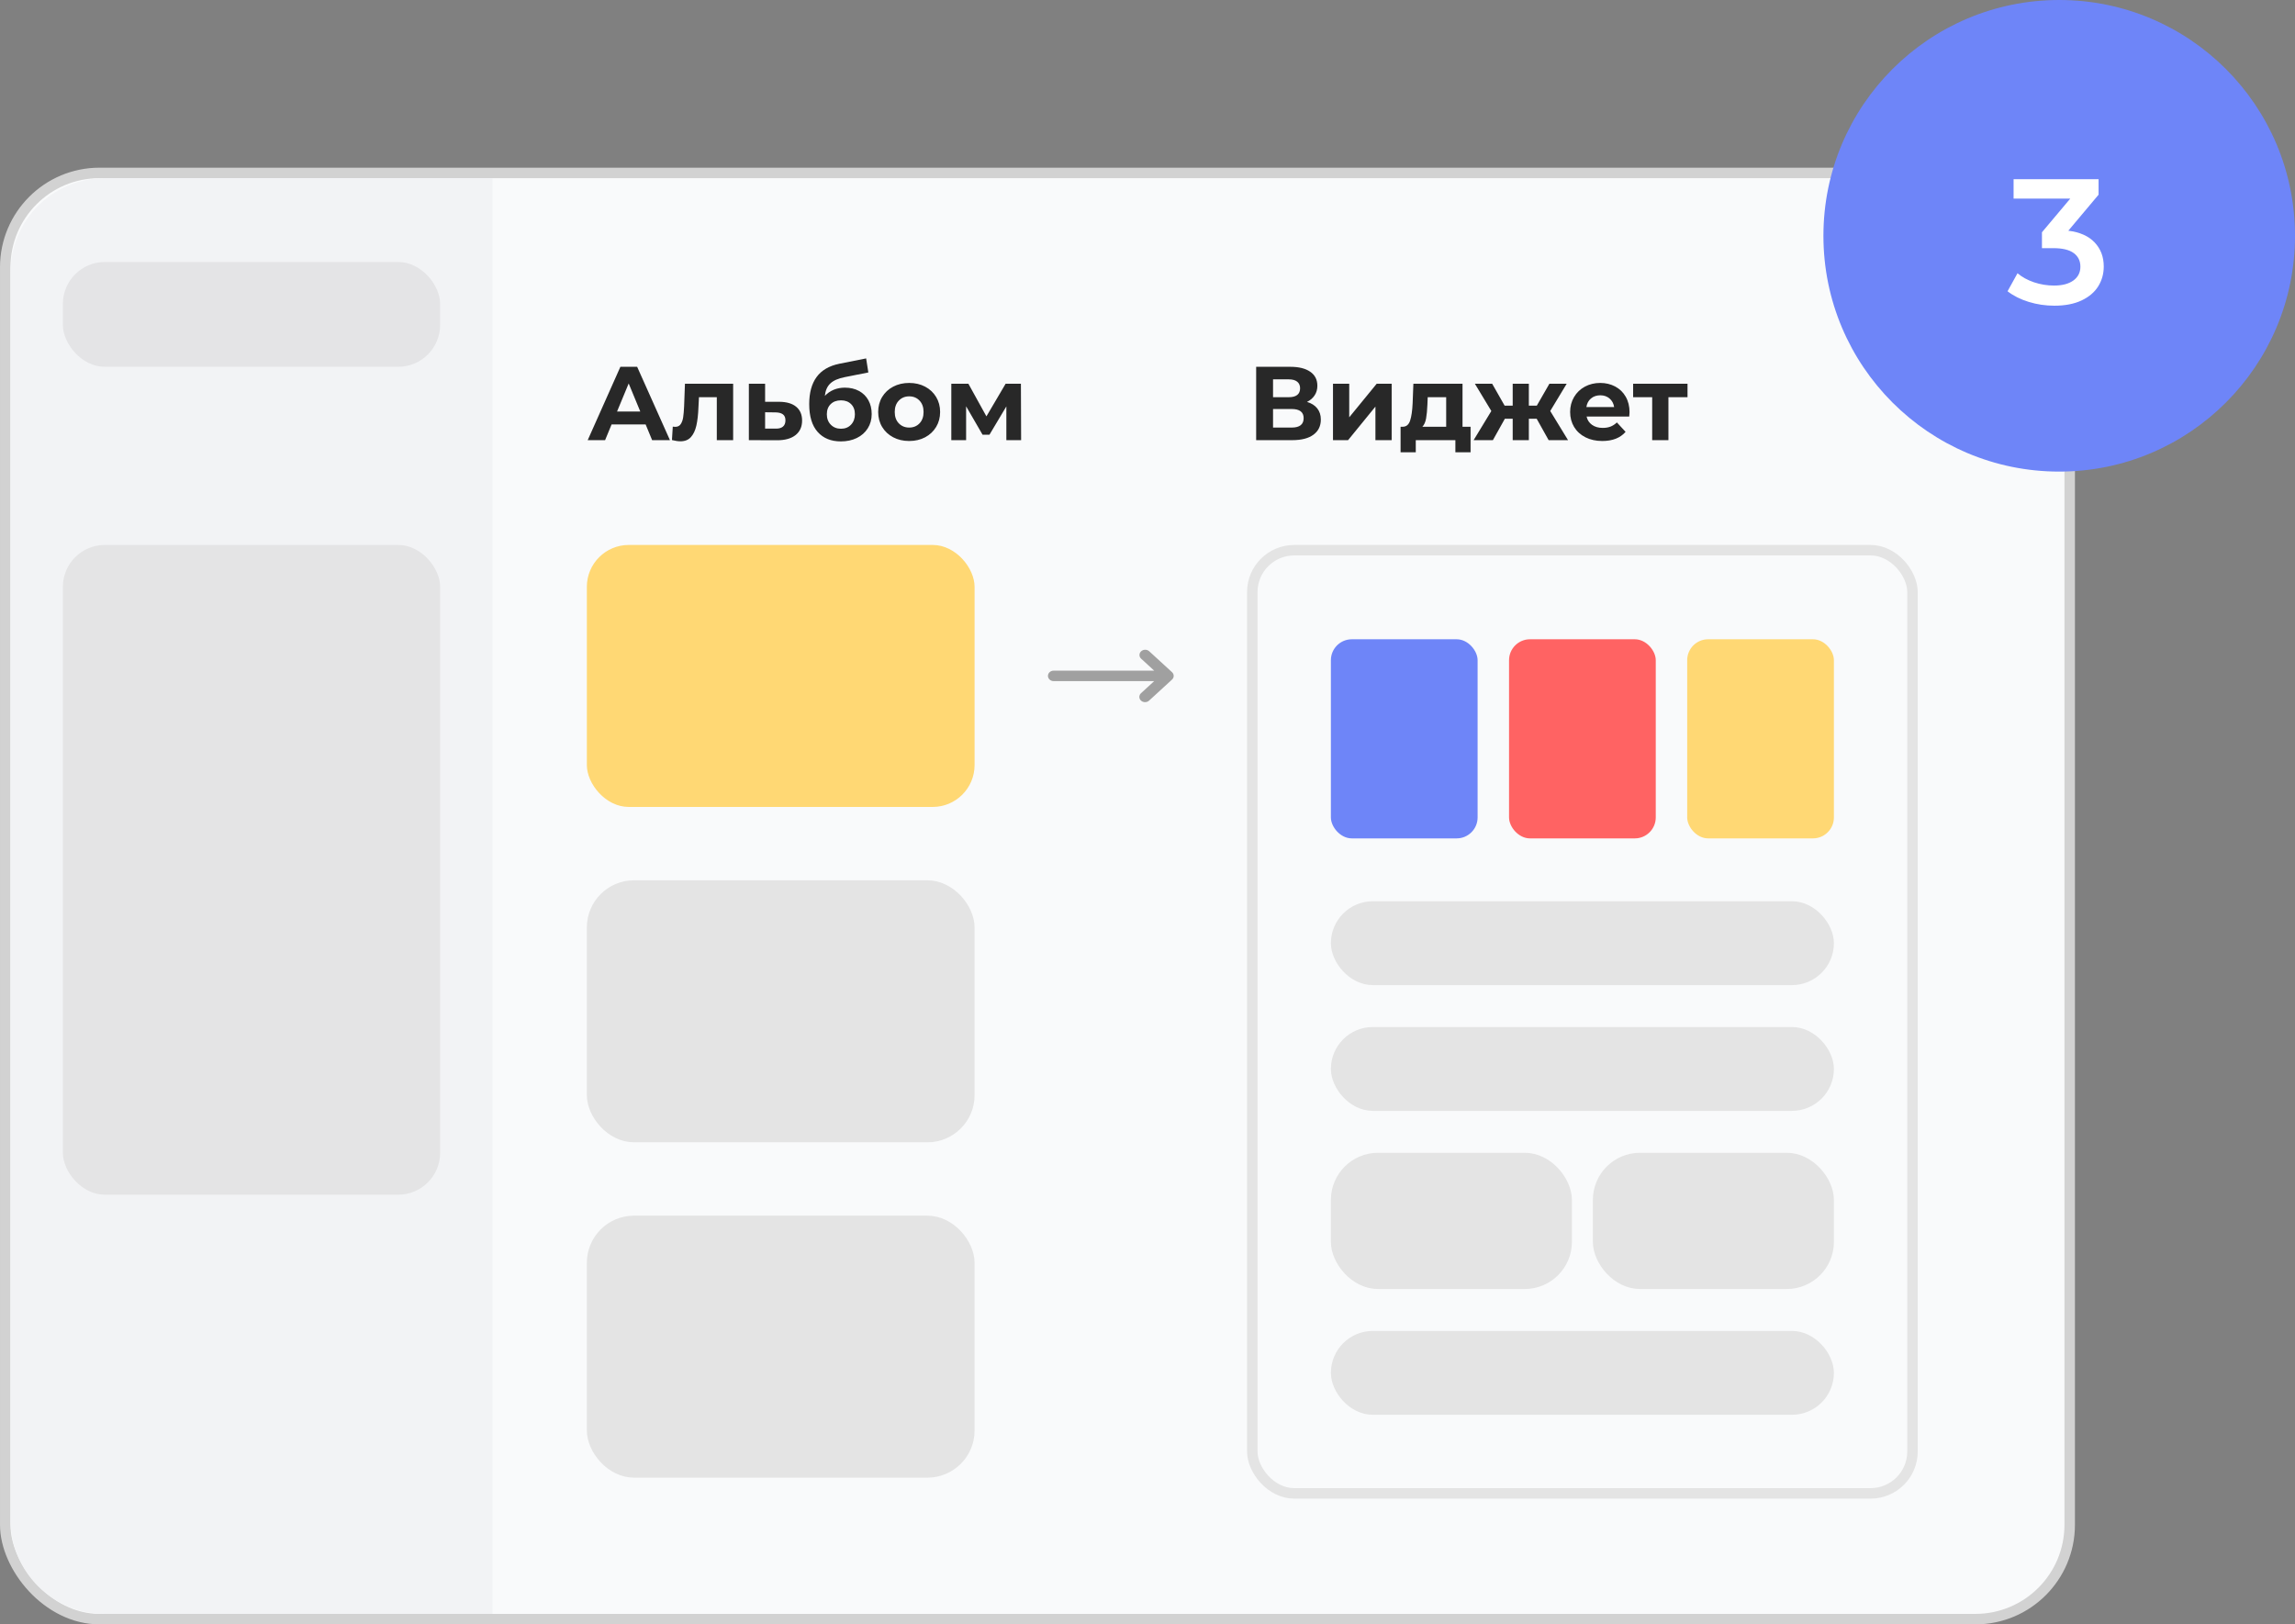
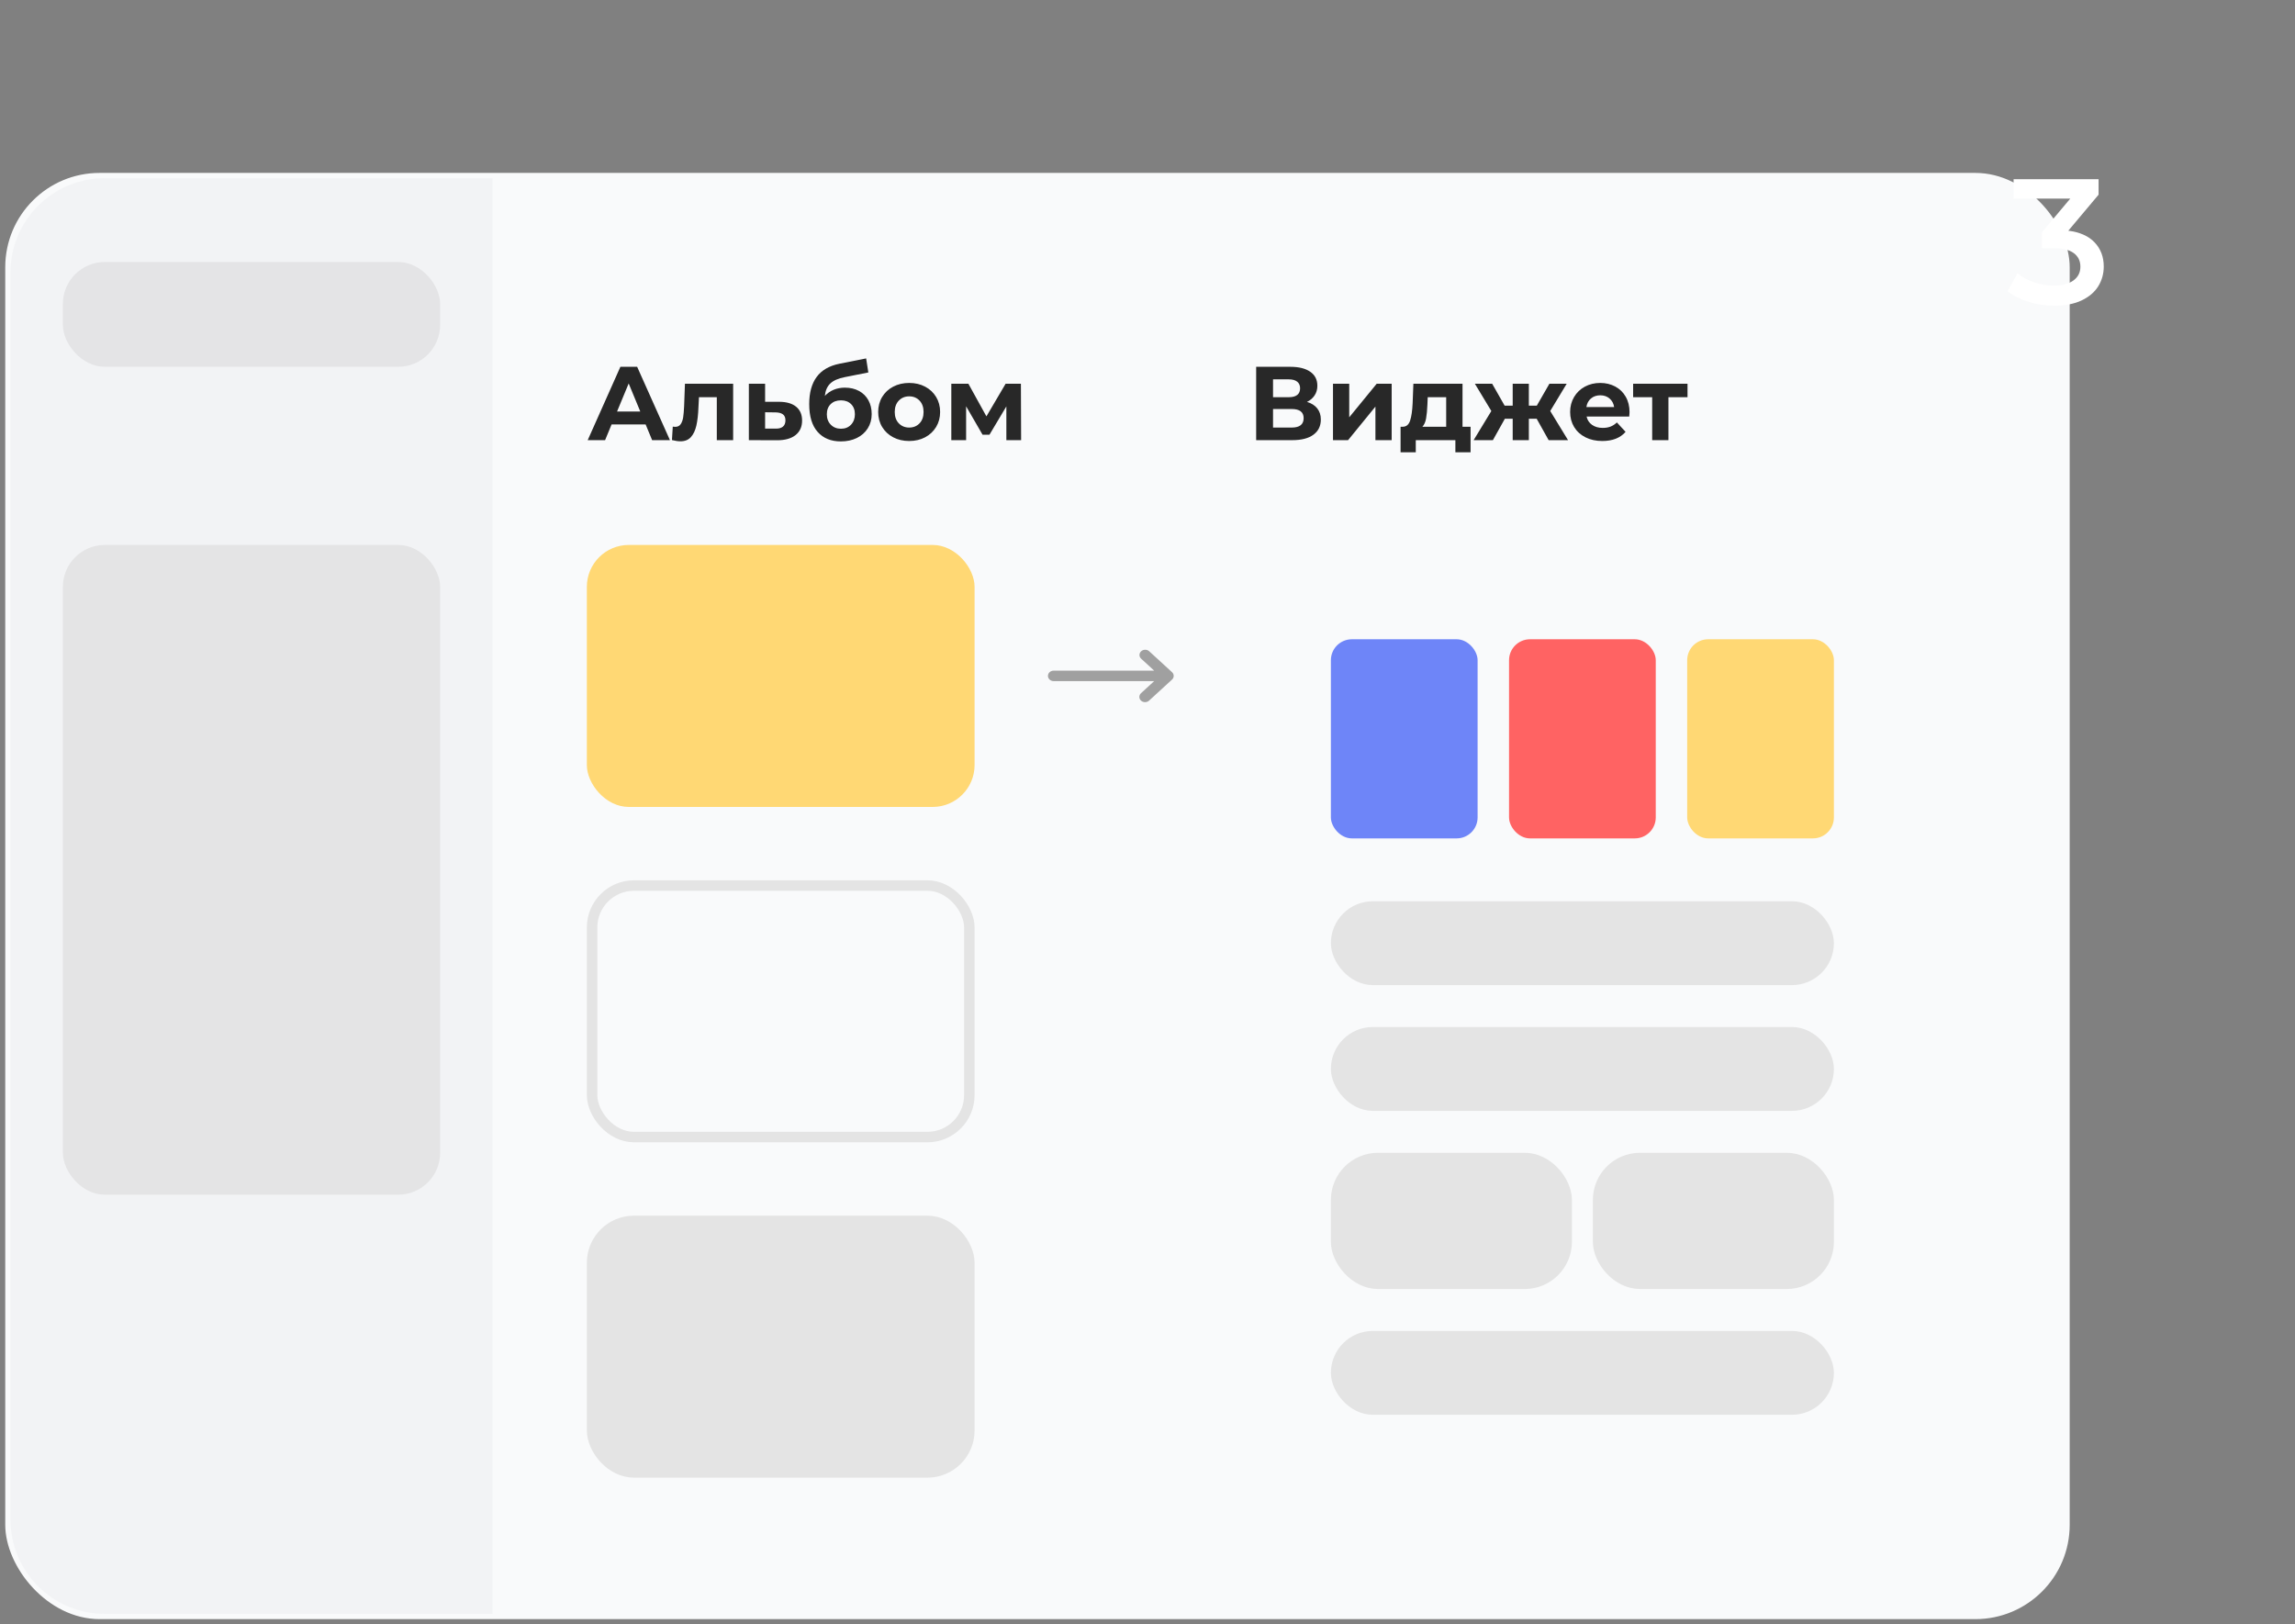
<svg xmlns="http://www.w3.org/2000/svg" width="219" height="155" viewBox="0 0 219 155" fill="none">
  <rect x="0" y="0" width="219" height="155" fill="#808080" stroke="none" />
  <desc>
			Created with Pixso.
	</desc>
  <defs />
  <rect id="Rectangle 39647" x="0.5" y="16.5" rx="9" width="197" height="138" fill="#F9FAFB" fill-opacity="1" />
-   <rect id="Rectangle 39647" x="0.5" y="16.5" rx="9" width="197" height="138" stroke="#D2D2D2" stroke-opacity="1" stroke-width="1" />
  <path id="Rectangle 39649" d="M10 17L47 17L47 154L10 154C5.029 154 1 149.971 1 145L1 26C1 21.029 5.029 17 10 17Z" fill="#F2F3F5" fill-opacity="1" fill-rule="evenodd" />
  <rect id="Rectangle 39650" x="6" y="52" rx="4" width="36" height="62" fill="#E4E4E5" fill-opacity="1" />
  <rect id="Rectangle 39651" x="6" y="25" rx="4" width="36" height="10" fill="#E4E4E6" fill-opacity="1" />
  <rect id="Rectangle 39651" x="56" y="52" rx="4" width="37" height="25" fill="#FFD874" fill-opacity="1" />
-   <rect id="Rectangle 39652" x="56.5" y="84.5" rx="4" width="36" height="24" fill="#E4E4E4" fill-opacity="1" />
  <rect id="Rectangle 39652" x="56.5" y="84.5" rx="4" width="36" height="24" stroke="#E4E4E4" stroke-opacity="1" stroke-width="1" />
  <rect id="Rectangle 39652" x="56.5" y="116.5" rx="4" width="36" height="24" fill="#E4E4E4" fill-opacity="1" />
  <rect id="Rectangle 39652" x="56.5" y="116.5" rx="4" width="36" height="24" stroke="#E4E4E4" stroke-opacity="1" stroke-width="1" />
-   <rect id="Rectangle 39653" x="119.5" y="52.5" rx="4" width="63" height="90" stroke="#E4E4E4" stroke-opacity="1" stroke-width="1" />
  <path id="Vector" d="M109.658 66.847C109.608 66.895 109.548 66.933 109.481 66.96C109.415 66.986 109.344 66.999 109.271 67C109.198 67.001 109.127 66.988 109.06 66.963C108.992 66.938 108.932 66.9 108.881 66.853C108.829 66.807 108.789 66.751 108.762 66.689C108.733 66.628 108.72 66.562 108.721 66.496C108.722 66.429 108.736 66.364 108.765 66.303C108.794 66.242 108.835 66.186 108.887 66.14L110.138 64.994L100.546 64.994C100.4 64.994 100.262 64.941 100.16 64.847C100.058 64.753 100 64.626 100 64.494C100 64.361 100.058 64.234 100.16 64.14C100.262 64.046 100.4 63.994 100.546 63.994L110.138 63.994L108.887 62.847C108.788 62.753 108.732 62.627 108.734 62.496C108.735 62.365 108.793 62.239 108.894 62.147C108.995 62.054 109.132 62.001 109.274 62C109.418 61.999 109.556 62.049 109.658 62.14L111.84 64.14C111.942 64.234 112 64.361 112 64.494C112 64.626 111.942 64.753 111.84 64.847L109.658 66.847Z" fill="#A0A0A0" fill-opacity="1" fill-rule="evenodd" />
  <rect id="Rectangle 39654" x="127.5" y="86.5" rx="3.5" width="47" height="7" fill="#E4E4E4" fill-opacity="1" />
  <rect id="Rectangle 39654" x="127.5" y="86.5" rx="3.5" width="47" height="7" stroke="#E4E4E4" stroke-opacity="1" stroke-width="1" />
  <rect id="Rectangle 39655" x="127.5" y="98.5" rx="3.5" width="47" height="7" fill="#E4E4E4" fill-opacity="1" />
  <rect id="Rectangle 39655" x="127.5" y="98.5" rx="3.5" width="47" height="7" stroke="#E4E4E4" stroke-opacity="1" stroke-width="1" />
  <rect id="Rectangle 39656" x="127.5" y="110.5" rx="4" width="22" height="12" fill="#E4E4E4" fill-opacity="1" />
  <rect id="Rectangle 39656" x="127.5" y="110.5" rx="4" width="22" height="12" stroke="#E4E4E4" stroke-opacity="1" stroke-width="1" />
  <rect id="Rectangle 39657" x="152.5" y="110.5" rx="4" width="22" height="12" fill="#E4E4E4" fill-opacity="1" />
  <rect id="Rectangle 39657" x="152.5" y="110.5" rx="4" width="22" height="12" stroke="#E4E4E4" stroke-opacity="1" stroke-width="1" />
  <rect id="Rectangle 39656" x="127.5" y="127.5" rx="3.5" width="47" height="7" fill="#E4E4E4" fill-opacity="1" />
  <rect id="Rectangle 39656" x="127.5" y="127.5" rx="3.5" width="47" height="7" stroke="#E4E4E4" stroke-opacity="1" stroke-width="1" />
  <path id="Альбом" d="M61.61 40.501L58.361 40.501L57.741 42L56.081 42L59.201 35.001L60.8 35.001L63.93 42L62.23 42L61.61 40.501ZM61.1 39.27L59.992 36.59L58.881 39.27L61.1 39.27ZM69.961 36.619L69.961 42L68.401 42L68.401 37.901L66.699 37.901L66.65 38.851Q66.611 39.91 66.45 40.611Q66.291 41.309 65.93 41.709Q65.571 42.11 64.929 42.11Q64.59 42.11 64.121 41.99L64.199 40.711Q64.36 40.73 64.431 40.73Q64.78 40.73 64.953 40.477Q65.129 40.22 65.19 39.825Q65.251 39.429 65.281 38.78L65.361 36.619L69.961 36.619ZM74.37 38.34Q75.419 38.35 75.979 38.816Q76.54 39.28 76.54 40.13Q76.54 41.021 75.915 41.517Q75.29 42.01 74.16 42.01L71.46 42L71.46 36.619L73.01 36.619L73.01 38.34L74.37 38.34ZM74.02 40.899Q74.47 40.911 74.709 40.711Q74.951 40.511 74.951 40.11Q74.951 39.72 74.714 39.541Q74.48 39.361 74.02 39.351L73.01 39.339L73.01 40.899L74.02 40.899ZM80.62 36.99Q81.389 36.99 81.97 37.305Q82.551 37.62 82.866 38.191Q83.181 38.76 83.181 39.51Q83.181 40.279 82.805 40.874Q82.429 41.47 81.76 41.795Q81.091 42.12 80.239 42.12Q78.83 42.12 78.025 41.216Q77.219 40.31 77.219 38.56Q77.219 36.939 77.925 35.975Q78.63 35.01 80.09 34.71L82.651 34.2L82.861 35.54L80.6 35.989Q79.68 36.17 79.233 36.59Q78.789 37.01 78.711 37.779Q79.06 37.4 79.548 37.195Q80.039 36.99 80.62 36.99ZM80.251 40.911Q80.849 40.911 81.213 40.52Q81.579 40.13 81.579 39.529Q81.579 38.919 81.213 38.56Q80.849 38.201 80.251 38.201Q79.641 38.201 79.27 38.56Q78.901 38.919 78.901 39.529Q78.901 40.14 79.279 40.525Q79.66 40.911 80.251 40.911ZM86.759 42.081Q85.909 42.081 85.233 41.727Q84.559 41.37 84.178 40.74Q83.8 40.11 83.8 39.31Q83.8 38.509 84.178 37.879Q84.559 37.249 85.233 36.895Q85.909 36.541 86.759 36.541Q87.611 36.541 88.28 36.895Q88.951 37.249 89.33 37.879Q89.711 38.509 89.711 39.31Q89.711 40.11 89.33 40.74Q88.951 41.37 88.28 41.727Q87.611 42.081 86.759 42.081ZM86.759 40.799Q87.36 40.799 87.745 40.396Q88.131 39.991 88.131 39.31Q88.131 38.631 87.745 38.226Q87.36 37.82 86.759 37.82Q86.161 37.82 85.77 38.226Q85.38 38.631 85.38 39.31Q85.38 39.991 85.77 40.396Q86.161 40.799 86.759 40.799ZM96.031 42L96.031 38.78L94.42 41.48L93.76 41.48L92.191 38.77L92.191 42L90.779 42L90.779 36.619L92.41 36.619L94.129 39.73L95.96 36.619L97.42 36.619L97.44 42L96.031 42Z" fill="#282828" fill-opacity="1" fill-rule="evenodd" />
  <path id="Виджет" d="M124.72 38.35Q125.36 38.541 125.699 38.97Q126.041 39.4 126.041 40.03Q126.041 40.96 125.335 41.48Q124.63 42 123.319 42L119.869 42L119.869 35.001L123.131 35.001Q124.349 35.001 125.028 35.472Q125.709 35.94 125.709 36.81Q125.709 37.33 125.448 37.725Q125.189 38.121 124.72 38.35ZM121.48 37.901L122.989 37.901Q123.519 37.901 123.79 37.686Q124.061 37.471 124.061 37.049Q124.061 36.641 123.785 36.421Q123.509 36.199 122.989 36.199L121.48 36.199L121.48 37.901ZM123.26 40.799Q124.4 40.799 124.4 39.9Q124.4 39.029 123.26 39.029L121.48 39.029L121.48 40.799L123.26 40.799ZM127.2 36.619L128.75 36.619L128.75 39.82L131.369 36.619L132.8 36.619L132.8 42L131.25 42L131.25 38.799L128.64 42L127.2 42L127.2 36.619ZM140.33 40.721L140.33 43.16L138.88 43.16L138.88 42L135.1 42L135.1 43.16L133.65 43.16L133.65 40.721L133.87 40.721Q134.37 40.711 134.561 40.13Q134.751 39.549 134.8 38.48L134.871 36.619L139.561 36.619L139.561 40.721L140.33 40.721ZM136.211 38.589Q136.179 39.41 136.084 39.93Q135.989 40.45 135.73 40.721L138.001 40.721L138.001 37.901L136.24 37.901L136.211 38.589ZM146.639 39.959L145.89 39.959L145.89 42L144.349 42L144.349 39.959L143.6 39.959L142.459 42L140.621 42L142.31 39.219L140.741 36.619L142.391 36.619L143.58 38.709L144.349 38.709L144.349 36.619L145.89 36.619L145.89 38.709L146.649 38.709L147.85 36.619L149.5 36.619L147.931 39.219L149.63 42L147.779 42L146.639 39.959ZM155.499 39.329Q155.499 39.361 155.47 39.749L151.4 39.749Q151.51 40.249 151.92 40.54Q152.33 40.831 152.94 40.831Q153.36 40.831 153.685 40.706Q154.01 40.579 154.291 40.31L155.121 41.209Q154.361 42.081 152.901 42.081Q151.991 42.081 151.29 41.727Q150.589 41.37 150.208 40.74Q149.83 40.11 149.83 39.31Q149.83 38.521 150.204 37.886Q150.58 37.249 151.234 36.895Q151.891 36.541 152.701 36.541Q153.49 36.541 154.129 36.88Q154.769 37.22 155.133 37.855Q155.499 38.489 155.499 39.329ZM152.711 37.72Q152.181 37.72 151.82 38.02Q151.461 38.321 151.38 38.841L154.029 38.841Q153.951 38.331 153.59 38.025Q153.231 37.72 152.711 37.72ZM161.031 37.901L159.21 37.901L159.21 42L157.659 42L157.659 37.901L155.841 37.901L155.841 36.619L161.031 36.619L161.031 37.901Z" fill="#282828" fill-opacity="1" fill-rule="evenodd" />
-   <circle id="Ellipse 49" cx="196.5" cy="22.5" r="22.5" fill="#6E85F8" fill-opacity="1" />
  <path id="1" d="M197.368 22.015Q199.015 22.218 199.883 23.136Q200.75 24.053 200.75 25.431Q200.75 26.468 200.223 27.319Q199.696 28.166 198.634 28.668Q197.571 29.17 196.04 29.17Q194.765 29.17 193.583 28.805Q192.404 28.44 191.57 27.792L192.52 26.074Q193.167 26.622 194.093 26.937Q195.023 27.248 196.006 27.248Q197.181 27.248 197.849 26.767Q198.521 26.282 198.521 25.447Q198.521 24.613 197.882 24.148Q197.247 23.679 195.94 23.679L194.853 23.679L194.853 22.164L197.554 18.952L192.146 18.952L192.146 17.101L200.256 17.101L200.256 18.578L197.368 22.015Z" fill="#FFFFFF" fill-opacity="1" fill-rule="evenodd" />
  <rect id="Rectangle 39651" x="127" y="61" rx="2" width="14" height="19" fill="#6E85F8" fill-opacity="1" />
  <rect id="Rectangle 39654" x="144" y="61" rx="2" width="14" height="19" fill="#FF6363" fill-opacity="1" />
  <rect id="Rectangle 39655" x="161" y="61" rx="2" width="14" height="19" fill="#FFD874" fill-opacity="1" />
</svg>